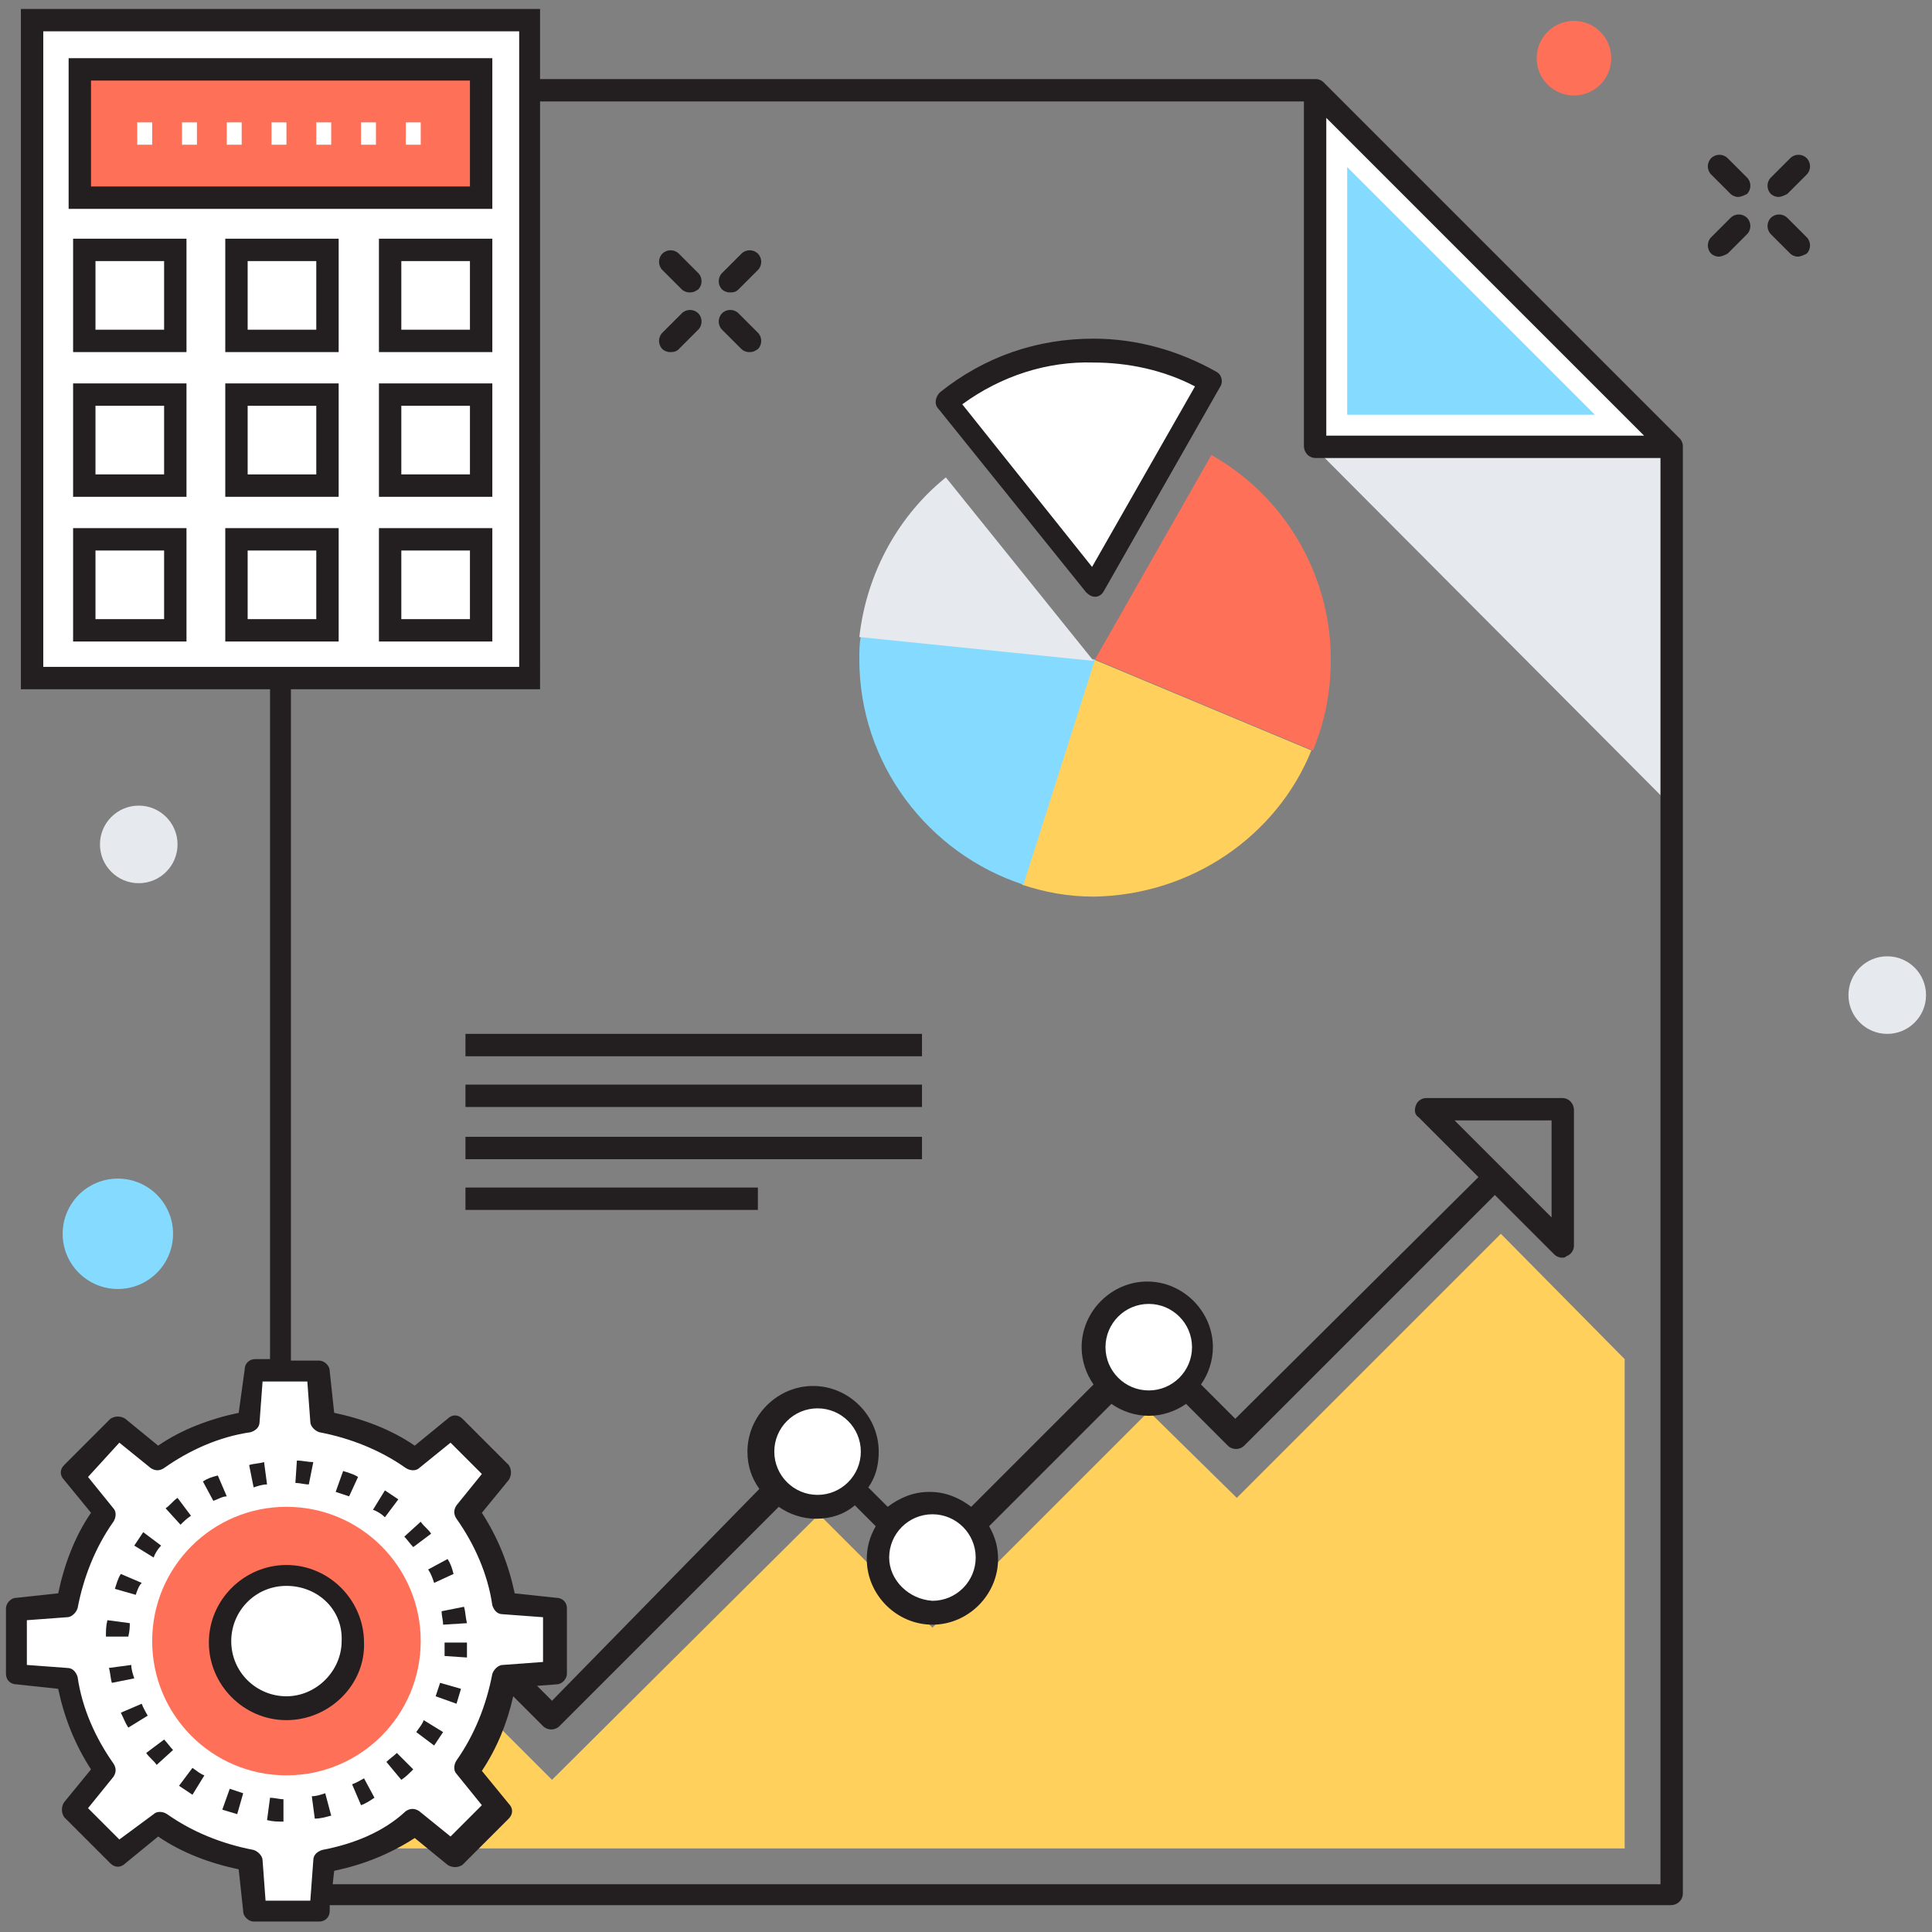
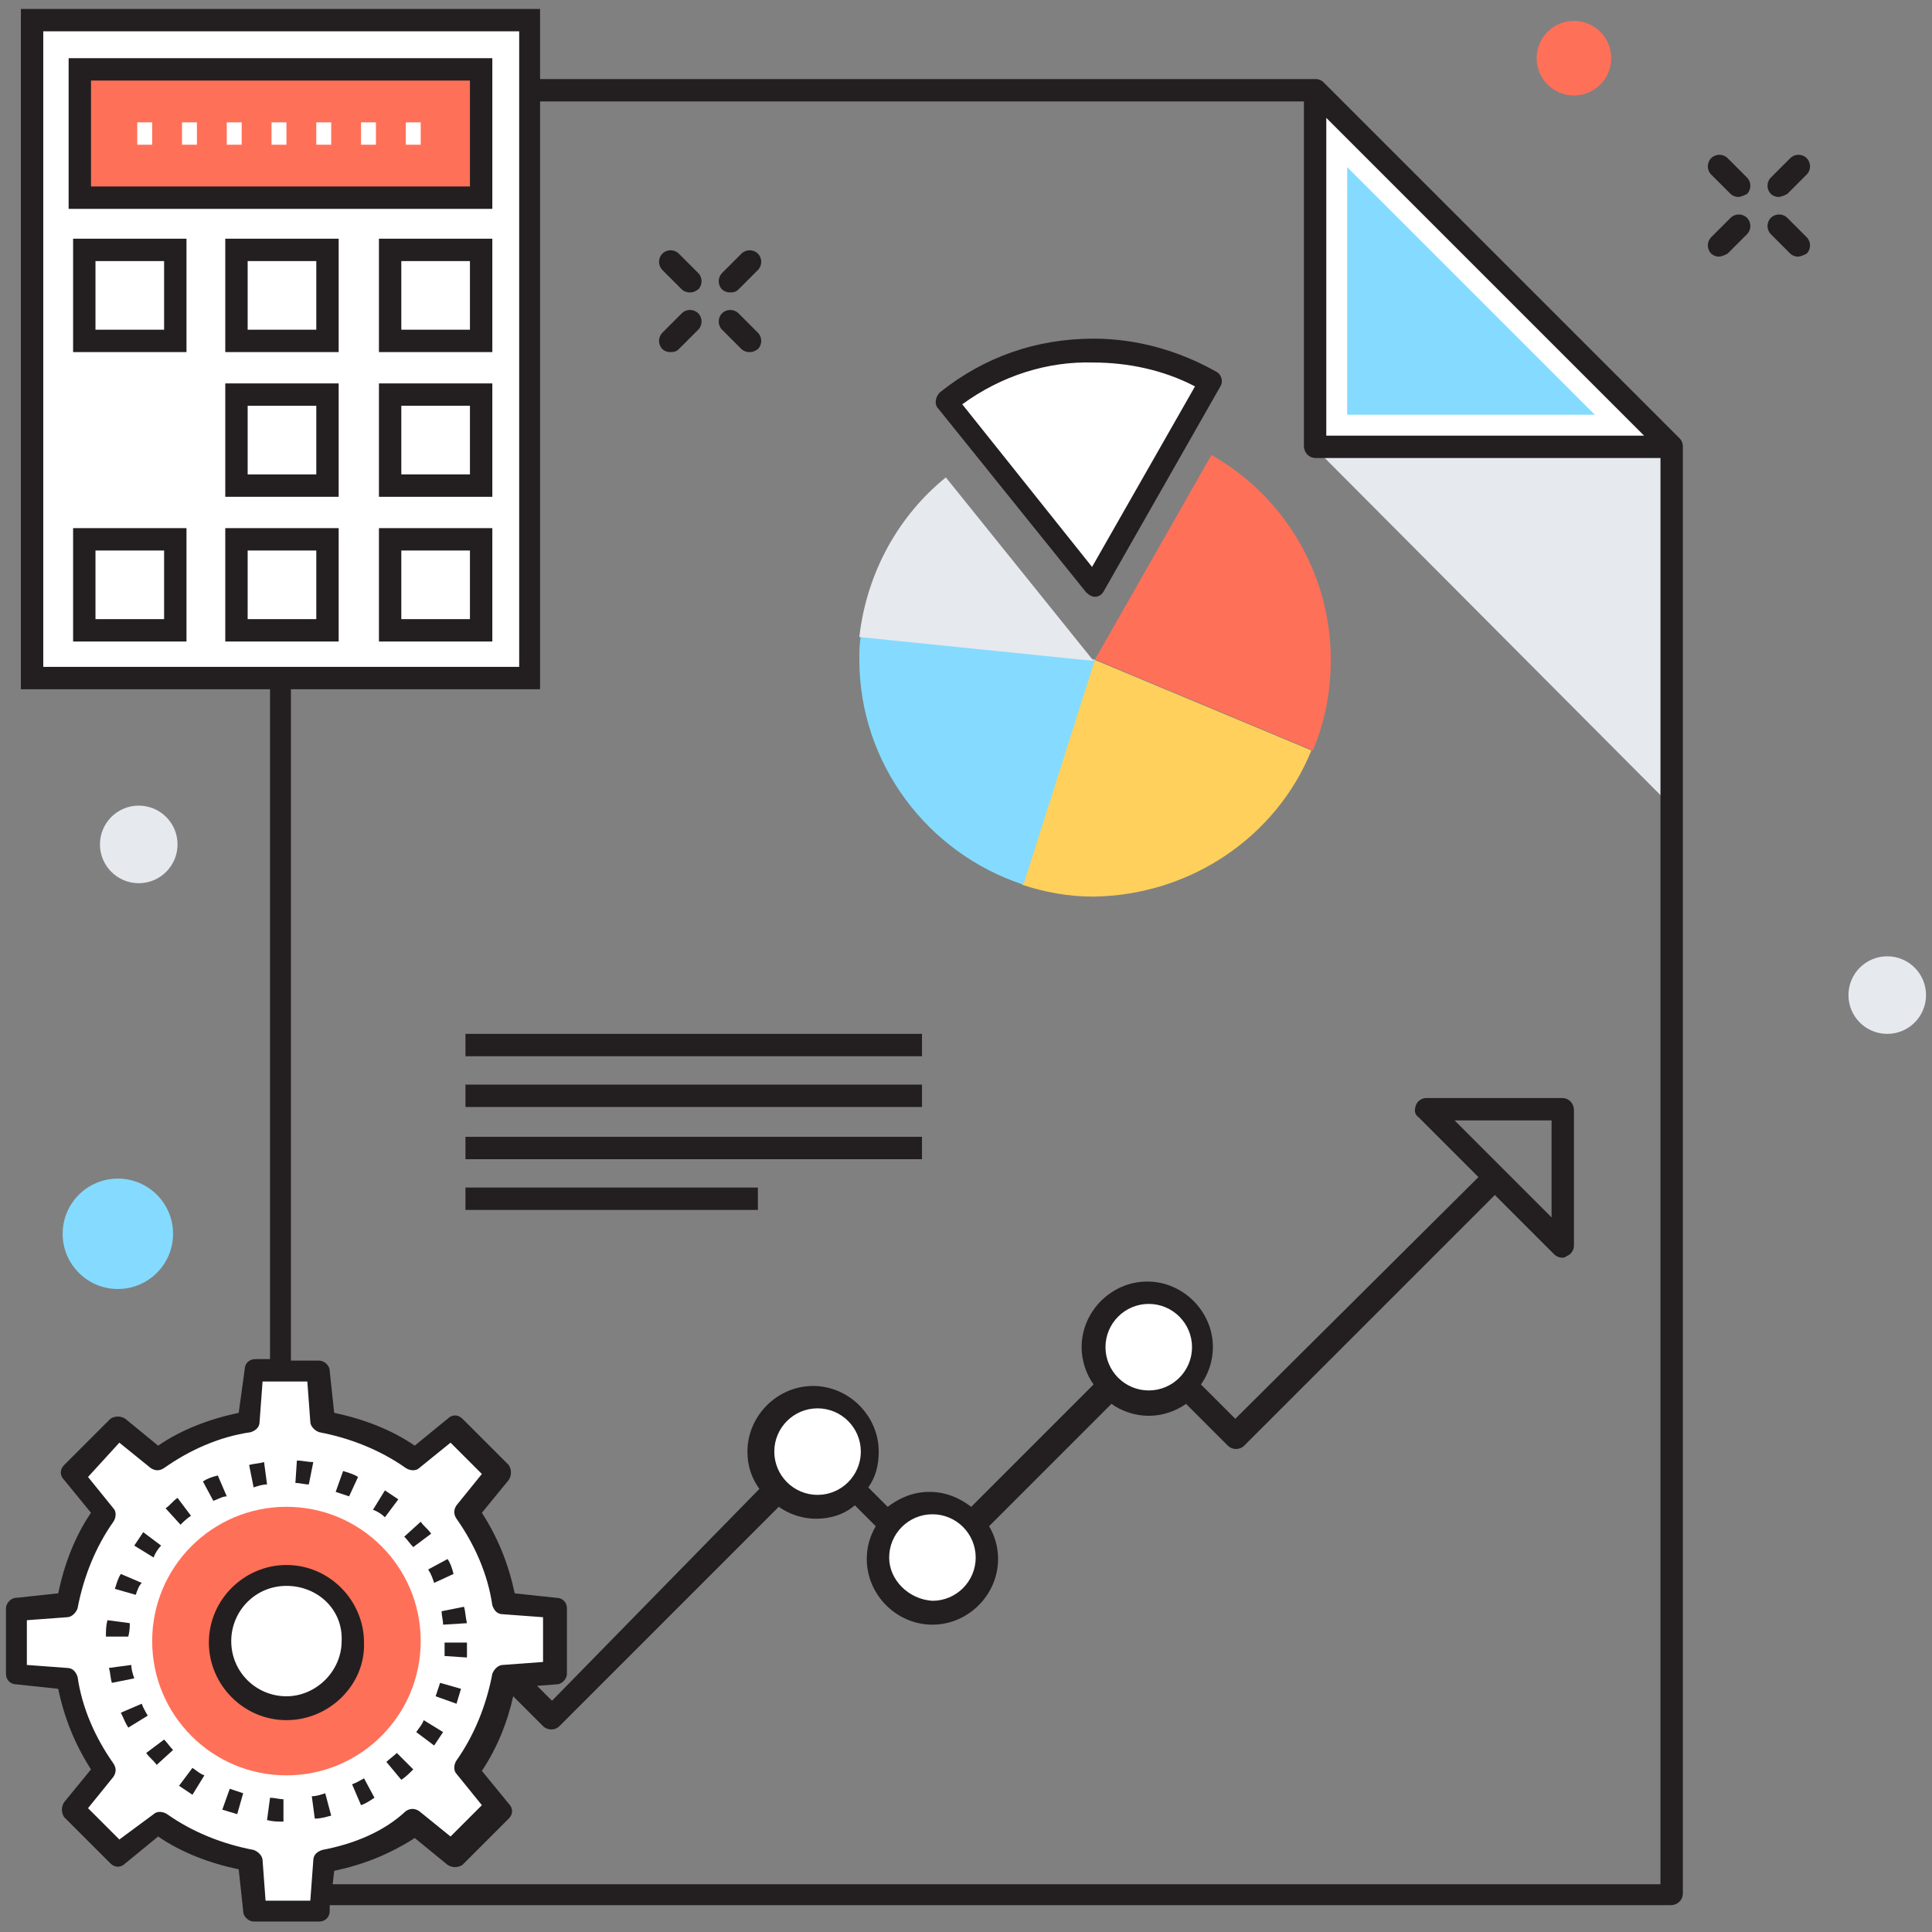
<svg xmlns="http://www.w3.org/2000/svg" version="1.1" id="Layer_1" x="0px" y="0px" viewBox="0 0 129.5 129.5" enable-background="new 0 0 129.5 129.5" xml:space="preserve">
  <rect x="0" y="0" width="129.5" height="129.5" fill="#808080" stroke="none" />
  <g>
    <g>
      <g>
        <g>
          <path fill="#231F20" d="M48.9,19.6c-0.2,0-0.4-0.1-0.5-0.2c-0.3-0.3-0.3-0.8,0-1.1l1.3-1.3c0.3-0.3,0.8-0.3,1.1,0      c0.3,0.3,0.3,0.8,0,1.1l-1.3,1.3C49.3,19.6,49.1,19.6,48.9,19.6z" />
        </g>
        <g>
          <path fill="#231F20" d="M44.9,23.6c-0.2,0-0.4-0.1-0.5-0.2c-0.3-0.3-0.3-0.8,0-1.1l1.3-1.3c0.3-0.3,0.8-0.3,1.1,0      c0.3,0.3,0.3,0.8,0,1.1l-1.3,1.3C45.3,23.6,45.1,23.6,44.9,23.6z" />
        </g>
        <g>
          <path fill="#231F20" d="M50.2,23.6c-0.2,0-0.4-0.1-0.5-0.2l-1.3-1.3c-0.3-0.3-0.3-0.8,0-1.1c0.3-0.3,0.8-0.3,1.1,0l1.3,1.3      c0.3,0.3,0.3,0.8,0,1.1C50.5,23.6,50.4,23.6,50.2,23.6z" />
        </g>
        <g>
          <path fill="#231F20" d="M46.2,19.6c-0.2,0-0.4-0.1-0.5-0.2l-1.3-1.3c-0.3-0.3-0.3-0.8,0-1.1c0.3-0.3,0.8-0.3,1.1,0l1.3,1.3      c0.3,0.3,0.3,0.8,0,1.1C46.5,19.6,46.4,19.6,46.2,19.6z" />
        </g>
      </g>
      <g>
        <path fill="#231F20" d="M119.2,13.2c-0.2,0-0.4-0.1-0.5-0.2c-0.3-0.3-0.3-0.8,0-1.1l1.3-1.3c0.3-0.3,0.8-0.3,1.1,0     c0.3,0.3,0.3,0.8,0,1.1l-1.3,1.3C119.6,13.1,119.4,13.2,119.2,13.2z" />
      </g>
      <g>
        <path fill="#231F20" d="M115.2,17.2c-0.2,0-0.4-0.1-0.5-0.2c-0.3-0.3-0.3-0.8,0-1.1l1.3-1.3c0.3-0.3,0.8-0.3,1.1,0     c0.3,0.3,0.3,0.8,0,1.1l-1.3,1.3C115.6,17.1,115.4,17.2,115.2,17.2z" />
      </g>
      <g>
        <path fill="#231F20" d="M120.5,17.2c-0.2,0-0.4-0.1-0.5-0.2l-1.3-1.3c-0.3-0.3-0.3-0.8,0-1.1c0.3-0.3,0.8-0.3,1.1,0l1.3,1.3     c0.3,0.3,0.3,0.8,0,1.1C120.9,17.1,120.7,17.2,120.5,17.2z" />
      </g>
      <g>
        <path fill="#231F20" d="M116.5,13.2c-0.2,0-0.4-0.1-0.5-0.2l-1.3-1.3c-0.3-0.3-0.3-0.8,0-1.1c0.3-0.3,0.8-0.3,1.1,0l1.3,1.3     c0.3,0.3,0.3,0.8,0,1.1C116.9,13.1,116.7,13.2,116.5,13.2z" />
      </g>
      <g>
        <polygon fill="#E6E9EE" points="88,29.9 112,54 112,29.9    " />
      </g>
      <polygon fill="#FFFFFF" points="88.2,6 88.2,29.9 112,29.9   " />
      <g>
        <polygon fill="#84DBFF" points="90.3,27.8 90.3,11.2 106.9,27.8    " />
      </g>
      <g>
-         <polygon fill="#FFD05B" points="108.9,123.9 108.9,91.1 100.6,82.7 82.9,100.4 77,94.6 62.5,109.1 54.9,101.5 37,119.3      28.4,110.7 21.9,117.1 21.9,123.9    " />
-       </g>
+         </g>
      <g>
        <circle fill="#FF7058" cx="105.5" cy="3.9" r="2.5" />
      </g>
      <g>
        <circle fill="#84DBFF" cx="7.9" cy="82.7" r="3.7" />
      </g>
      <g>
        <circle fill="#E6E9EE" cx="126.5" cy="66.7" r="2.6" />
      </g>
      <g>
        <g>
          <path fill="#FF7058" d="M81.2,30.5l-7.8,13.7l14.6,6.1c0.8-1.9,1.2-3.9,1.2-6.1C89.2,38.4,86,33.2,81.2,30.5z" />
        </g>
        <g>
          <path fill="#FFD05B" d="M87.9,50.3l-14.6-6.1l-4.8,15.1c1.5,0.5,3.1,0.8,4.8,0.8C79.9,60,85.6,56,87.9,50.3z" />
        </g>
        <g>
-           <path fill="#FFFFFF" d="M73.4,23.4c-3.7,0-7.2,1.3-9.9,3.5l9.9,12.3l7.8-13.7C78.9,24.2,76.2,23.4,73.4,23.4z" />
+           <path fill="#FFFFFF" d="M73.4,23.4c-3.7,0-7.2,1.3-9.9,3.5l9.9,12.3l7.8-13.7z" />
          <path fill="#231F20" d="M73.4,40c-0.2,0-0.4-0.1-0.6-0.3l-9.9-12.3c-0.3-0.3-0.2-0.8,0.1-1.1c3-2.4,6.5-3.6,10.3-3.6      c2.9,0,5.7,0.8,8.2,2.2c0.4,0.2,0.5,0.7,0.3,1L74,39.6C73.9,39.8,73.7,40,73.4,40C73.4,40,73.4,40,73.4,40z M64.5,27.1l8.7,10.9      l6.9-12.1c-2.1-1.1-4.5-1.6-6.8-1.6C70.2,24.2,67.1,25.2,64.5,27.1z" />
        </g>
        <g>
          <path fill="#84DBFF" d="M57.6,44.2c0,7,4.6,13,11,15.1l4.8-15.1l-15.7-1.6C57.6,43.2,57.6,43.7,57.6,44.2z" />
        </g>
        <g>
          <path fill="#E6E9EE" d="M57.6,42.7l15.7,1.6l-9.9-12.3C60.3,34.5,58.1,38.3,57.6,42.7z" />
        </g>
      </g>
      <circle fill="#FFFFFF" cx="77" cy="90.3" r="3.6" />
      <circle fill="#FFFFFF" cx="62.5" cy="104.4" r="3.6" />
      <circle fill="#FFFFFF" cx="54.8" cy="97.3" r="3.6" />
      <path fill="#FFFFFF" d="M37.3,112.2v-4.4l-3.4-0.3c-0.4-2.3-1.3-4.3-2.5-6.1l2.2-2.6l-3.1-3.1l-2.6,2.2c-1.8-1.3-3.9-2.2-6.1-2.5    l-0.3-3.4H17l-0.3,3.4c-2.3,0.4-4.3,1.3-6.1,2.5L8,95.7l-3.1,3.1l2.2,2.6c-1.3,1.8-2.2,3.9-2.5,6.1l-3.4,0.3v4.4l3.4,0.3    c0.4,2.3,1.3,4.3,2.5,6.1l-2.2,2.6l3.1,3.1l2.6-2.2c1.8,1.3,3.9,2.2,6.1,2.5l0.3,3.4h4.4l0.3-3.4c2.3-0.4,4.3-1.3,6.1-2.5l2.6,2.2    l3.1-3.1l-2.2-2.6c1.3-1.8,2.2-3.9,2.5-6.1L37.3,112.2z" />
      <g>
        <path fill="#231F20" d="M19,122.1c-0.4,0-0.7,0-1.1-0.1l0.2-1.5c0.3,0,0.6,0.1,0.9,0.1L19,122.1z M21.1,121.9l-0.2-1.5     c0.3,0,0.6-0.1,0.9-0.2l0.4,1.5C21.8,121.8,21.5,121.9,21.1,121.9z M15.9,121.6c-0.3-0.1-0.7-0.2-1-0.3l0.5-1.4     c0.3,0.1,0.6,0.2,0.9,0.3L15.9,121.6z M24.2,121l-0.6-1.4c0.3-0.1,0.6-0.3,0.8-0.4l0.7,1.3C24.8,120.7,24.5,120.9,24.2,121z      M12.9,120.3c-0.3-0.2-0.6-0.4-0.9-0.6l0.9-1.2c0.3,0.2,0.5,0.4,0.8,0.5L12.9,120.3z M26.9,119.3l-1-1.2c0.2-0.2,0.5-0.4,0.7-0.6     l1.1,1.1C27.4,118.9,27.2,119.1,26.9,119.3z M10.5,118.3c-0.2-0.3-0.5-0.5-0.7-0.8l1.2-0.9c0.2,0.2,0.4,0.5,0.6,0.7L10.5,118.3z      M29.1,117l-1.2-0.9c0.2-0.3,0.4-0.5,0.5-0.8l1.3,0.8C29.5,116.4,29.3,116.7,29.1,117z M8.6,115.8c-0.2-0.3-0.3-0.6-0.5-1     l1.4-0.6c0.1,0.3,0.3,0.6,0.4,0.8L8.6,115.8z M30.6,114.2l-1.4-0.5c0.1-0.3,0.2-0.6,0.3-0.9l1.4,0.4     C30.8,113.5,30.7,113.9,30.6,114.2z M7.5,112.8c-0.1-0.3-0.1-0.7-0.2-1l1.5-0.2c0,0.3,0.1,0.6,0.2,0.9L7.5,112.8z M31.3,111.1     l-1.5-0.1c0-0.3,0-0.6,0-0.9h1.5C31.3,110.4,31.3,110.7,31.3,111.1z M8.6,109.7l-1.5,0c0-0.4,0-0.7,0.1-1.1l1.5,0.2     C8.7,109,8.7,109.3,8.6,109.7z M29.7,108.9c0-0.3-0.1-0.6-0.1-0.9l1.5-0.3c0.1,0.3,0.1,0.7,0.2,1.1L29.7,108.9z M9.1,106.9     l-1.4-0.4c0.1-0.3,0.2-0.7,0.4-1l1.4,0.6C9.3,106.3,9.2,106.6,9.1,106.9z M29.1,106.1c-0.1-0.3-0.2-0.6-0.4-0.9l1.3-0.7     c0.2,0.3,0.3,0.6,0.4,1L29.1,106.1z M10.3,104.4L9,103.6c0.2-0.3,0.4-0.6,0.6-0.9l1.2,0.9C10.6,103.8,10.4,104.1,10.3,104.4z      M27.7,103.7c-0.2-0.2-0.4-0.5-0.6-0.7l1.1-1c0.2,0.3,0.5,0.5,0.7,0.8L27.7,103.7z M12.1,102.2l-1-1.1c0.3-0.2,0.5-0.5,0.8-0.7     l0.9,1.2C12.5,101.8,12.3,102,12.1,102.2z M25.8,101.7c-0.2-0.2-0.5-0.4-0.8-0.5l0.8-1.3c0.3,0.2,0.6,0.4,0.9,0.6L25.8,101.7z      M14.3,100.6l-0.7-1.3c0.3-0.2,0.6-0.3,1-0.4l0.6,1.4C14.9,100.3,14.6,100.5,14.3,100.6z M23.4,100.3c-0.3-0.1-0.6-0.2-0.9-0.3     l0.5-1.4c0.3,0.1,0.7,0.2,1,0.4L23.4,100.3z M17,99.7l-0.3-1.5c0.3-0.1,0.7-0.1,1-0.2l0.2,1.5C17.6,99.5,17.3,99.6,17,99.7z      M20.7,99.5c-0.3,0-0.6-0.1-0.9-0.1l0.1-1.5c0.4,0,0.7,0.1,1.1,0.1L20.7,99.5z" />
      </g>
      <g>
        <circle fill="#FF7058" cx="19.2" cy="110" r="9" />
      </g>
      <g>
        <circle fill="#FFFFFF" cx="19.2" cy="110" r="4.5" />
        <path fill="#231F20" d="M19.2,115.3c-2.9,0-5.2-2.4-5.2-5.2c0-2.9,2.4-5.2,5.2-5.2c2.9,0,5.2,2.4,5.2,5.2     C24.5,112.9,22.1,115.3,19.2,115.3z M19.2,106.3c-2.1,0-3.7,1.7-3.7,3.7c0,2.1,1.7,3.7,3.7,3.7s3.7-1.7,3.7-3.7     C23,107.9,21.3,106.3,19.2,106.3z" />
      </g>
      <g>
        <rect x="31.2" y="69.3" fill="#231F20" width="30.6" height="1.5" />
      </g>
      <g>
        <rect x="31.2" y="72.7" fill="#231F20" width="30.6" height="1.5" />
      </g>
      <g>
        <rect x="31.2" y="76.2" fill="#231F20" width="30.6" height="1.5" />
      </g>
      <g>
        <rect x="31.2" y="79.6" fill="#231F20" width="19.6" height="1.5" />
      </g>
      <rect x="2.1" y="1.4" fill="#FFFFFF" width="33.4" height="44.1" />
      <path fill="#231F20" d="M112.6,29.4L88.7,5.5c-0.1-0.1-0.3-0.2-0.5-0.2H36.2V0.6H1.4v45.6h16.7v44.9h-1c-0.4,0-0.7,0.3-0.7,0.7    L16,94.7c-1.9,0.4-3.8,1.1-5.4,2.2l-2.2-1.8c-0.3-0.2-0.7-0.2-1,0l-3.1,3.1c-0.3,0.3-0.3,0.7,0,1l1.8,2.2    c-1.1,1.6-1.8,3.5-2.2,5.4l-2.8,0.3c-0.4,0-0.7,0.4-0.7,0.7v4.4c0,0.4,0.3,0.7,0.7,0.7l2.8,0.3c0.4,1.9,1.1,3.7,2.2,5.4l-1.8,2.2    c-0.2,0.3-0.2,0.7,0,1l3.1,3.1c0.3,0.3,0.7,0.3,1,0l2.2-1.8c1.6,1.1,3.5,1.8,5.4,2.2l0.3,2.8c0,0.4,0.4,0.7,0.7,0.7h4.4    c0.4,0,0.7-0.3,0.7-0.7l0-0.4H112c0.4,0,0.8-0.3,0.8-0.8V29.9C112.8,29.7,112.7,29.5,112.6,29.4z M88.9,7.9l21.3,21.3H88.9V7.9z     M2.9,44.7V2.1h31.9v42.6H2.9z M21.6,124c-0.3,0.1-0.6,0.3-0.6,0.7l-0.2,2.7h-3l-0.2-2.7c0-0.3-0.3-0.6-0.6-0.7    c-2.1-0.4-4.1-1.2-5.8-2.4c-0.3-0.2-0.7-0.2-0.9,0L8,123.3l-2.1-2.1l1.7-2.1c0.2-0.3,0.2-0.6,0-0.9c-1.2-1.7-2.1-3.7-2.4-5.8    c-0.1-0.3-0.3-0.6-0.7-0.6l-2.7-0.2v-3l2.7-0.2c0.3,0,0.6-0.3,0.7-0.6c0.4-2.1,1.2-4.1,2.4-5.8c0.2-0.3,0.2-0.7,0-0.9l-1.7-2.1    L8,96.7l2.1,1.7c0.3,0.2,0.6,0.2,0.9,0c1.7-1.2,3.7-2.1,5.8-2.4c0.3-0.1,0.6-0.3,0.6-0.7l0.2-2.7h3l0.2,2.7c0,0.3,0.3,0.6,0.6,0.7    c2.1,0.4,4.1,1.2,5.8,2.4c0.3,0.2,0.7,0.2,0.9,0l2.1-1.7l2.1,2.1l-1.7,2.1c-0.2,0.3-0.2,0.6,0,0.9c1.2,1.7,2.1,3.7,2.4,5.8    c0.1,0.3,0.3,0.6,0.7,0.6l2.7,0.2v3l-2.7,0.2c-0.3,0-0.6,0.3-0.7,0.6c-0.4,2.1-1.2,4.1-2.4,5.8c-0.2,0.3-0.2,0.7,0,0.9l1.7,2.1    l-2.1,2.1l-2.1-1.7c-0.3-0.2-0.6-0.2-0.9,0C25.7,122.8,23.7,123.6,21.6,124z M111.3,126.3h-89l0.1-0.9c1.9-0.4,3.7-1.1,5.4-2.2    l2.2,1.8c0.3,0.2,0.7,0.2,1,0l3.1-3.1c0.3-0.3,0.3-0.7,0-1l-1.8-2.2c1-1.5,1.7-3.2,2.1-5l2,2c0.3,0.3,0.8,0.3,1.1,0l14.7-14.7    c0.7,0.5,1.6,0.8,2.5,0.8c1,0,1.9-0.3,2.6-0.9l1.4,1.4c-0.4,0.7-0.6,1.4-0.6,2.2c0,2.4,2,4.4,4.4,4.4c2.4,0,4.4-2,4.4-4.4    c0-0.8-0.2-1.5-0.6-2.2l8.2-8.2c0.7,0.5,1.6,0.8,2.5,0.8c0.9,0,1.8-0.3,2.5-0.8l2.8,2.8c0.3,0.3,0.8,0.3,1.1,0l16.8-16.8l4,4    c0.1,0.1,0.3,0.2,0.5,0.2c0.1,0,0.2,0,0.3-0.1c0.3-0.1,0.5-0.4,0.5-0.7v-9.1c0-0.4-0.3-0.8-0.8-0.8h-9.1c-0.3,0-0.6,0.2-0.7,0.5    c-0.1,0.3-0.1,0.6,0.2,0.8l4,4L82.8,95.1l-2.3-2.3c0.5-0.7,0.8-1.6,0.8-2.5c0-2.4-2-4.4-4.4-4.4c-2.4,0-4.4,2-4.4,4.4    c0,0.9,0.3,1.8,0.8,2.5l-8.2,8.2c-0.8-0.6-1.7-1-2.8-1c-1.1,0-2,0.4-2.8,1l-1.3-1.3c0.5-0.7,0.7-1.5,0.7-2.4c0-2.4-2-4.4-4.4-4.4    c-2.4,0-4.4,2-4.4,4.4c0,1,0.3,1.8,0.8,2.5L37,114l-1-1l1.3-0.1c0.4,0,0.7-0.4,0.7-0.7v-4.4c0-0.4-0.3-0.7-0.7-0.7l-2.8-0.3    c-0.4-1.9-1.1-3.7-2.2-5.4l1.8-2.2c0.2-0.3,0.2-0.7,0-1L31,95.1c-0.3-0.3-0.7-0.3-1,0l-2.2,1.8c-1.6-1.1-3.5-1.8-5.4-2.2l-0.3-2.8    c0-0.4-0.4-0.7-0.7-0.7h-1.9V46.2h16.7V6.8h51.2v23.1c0,0.4,0.3,0.8,0.8,0.8h23.1V126.3z M51.9,97.3c0-1.6,1.3-2.9,2.9-2.9    c1.6,0,2.9,1.3,2.9,2.9s-1.3,2.9-2.9,2.9C53.2,100.2,51.9,98.9,51.9,97.3z M59.6,104.4c0-1.6,1.3-2.9,2.9-2.9    c1.6,0,2.9,1.3,2.9,2.9c0,1.6-1.3,2.9-2.9,2.9C60.9,107.2,59.6,105.9,59.6,104.4z M74.1,90.3c0-1.6,1.3-2.9,2.9-2.9    c1.6,0,2.9,1.3,2.9,2.9c0,1.6-1.3,2.9-2.9,2.9C75.4,93.2,74.1,91.9,74.1,90.3z M97.5,75.1h6.5v6.5L97.5,75.1z" />
      <g>
        <rect x="5.4" y="4.6" fill="#FF7058" width="26.9" height="8.6" />
        <path fill="#231F20" d="M33,14H4.6V3.9H33V14z M6.1,12.5h25.4V5.4H6.1V12.5z" />
      </g>
      <g>
-         <rect x="26.1" y="16.8" fill="#FFFFFF" width="6.1" height="6.1" />
        <path fill="#231F20" d="M33,23.6h-7.6V16H33V23.6z M26.9,22.1h4.6v-4.6h-4.6V22.1z" />
      </g>
      <g>
        <rect x="15.9" y="16.8" fill="#FFFFFF" width="6.1" height="6.1" />
        <path fill="#231F20" d="M22.7,23.6h-7.6V16h7.6V23.6z M16.6,22.1h4.6v-4.6h-4.6V22.1z" />
      </g>
      <g>
        <rect x="5.6" y="16.8" fill="#FFFFFF" width="6.1" height="6.1" />
        <path fill="#231F20" d="M12.5,23.6H4.9V16h7.6V23.6z M6.4,22.1H11v-4.6H6.4V22.1z" />
      </g>
      <g>
        <rect x="26.1" y="26.5" fill="#FFFFFF" width="6.1" height="6.1" />
        <path fill="#231F20" d="M33,33.3h-7.6v-7.6H33V33.3z M26.9,31.8h4.6v-4.6h-4.6V31.8z" />
      </g>
      <g>
-         <rect x="15.9" y="26.5" fill="#FFFFFF" width="6.1" height="6.1" />
        <path fill="#231F20" d="M22.7,33.3h-7.6v-7.6h7.6V33.3z M16.6,31.8h4.6v-4.6h-4.6V31.8z" />
      </g>
      <g>
        <rect x="5.6" y="26.5" fill="#FFFFFF" width="6.1" height="6.1" />
-         <path fill="#231F20" d="M12.5,33.3H4.9v-7.6h7.6V33.3z M6.4,31.8H11v-4.6H6.4V31.8z" />
      </g>
      <g>
        <rect x="26.1" y="36.2" fill="#FFFFFF" width="6.1" height="6.1" />
        <path fill="#231F20" d="M33,43h-7.6v-7.6H33V43z M26.9,41.5h4.6v-4.6h-4.6V41.5z" />
      </g>
      <g>
        <rect x="15.9" y="36.2" fill="#FFFFFF" width="6.1" height="6.1" />
        <path fill="#231F20" d="M22.7,43h-7.6v-7.6h7.6V43z M16.6,41.5h4.6v-4.6h-4.6V41.5z" />
      </g>
      <g>
        <rect x="5.6" y="36.2" fill="#FFFFFF" width="6.1" height="6.1" />
        <path fill="#231F20" d="M12.5,43H4.9v-7.6h7.6V43z M6.4,41.5H11v-4.6H6.4V41.5z" />
      </g>
      <g>
        <path fill="#FFFFFF" d="M28.2,9.7h-1V8.2h1V9.7z M25.2,9.7h-1V8.2h1V9.7z M22.2,9.7h-1V8.2h1V9.7z M19.2,9.7h-1V8.2h1V9.7z      M16.2,9.7h-1V8.2h1V9.7z M13.2,9.7h-1V8.2h1V9.7z M10.2,9.7h-1V8.2h1V9.7z" />
      </g>
      <g>
        <circle fill="#E6E9EE" cx="9.3" cy="56.6" r="2.6" />
      </g>
    </g>
  </g>
</svg>